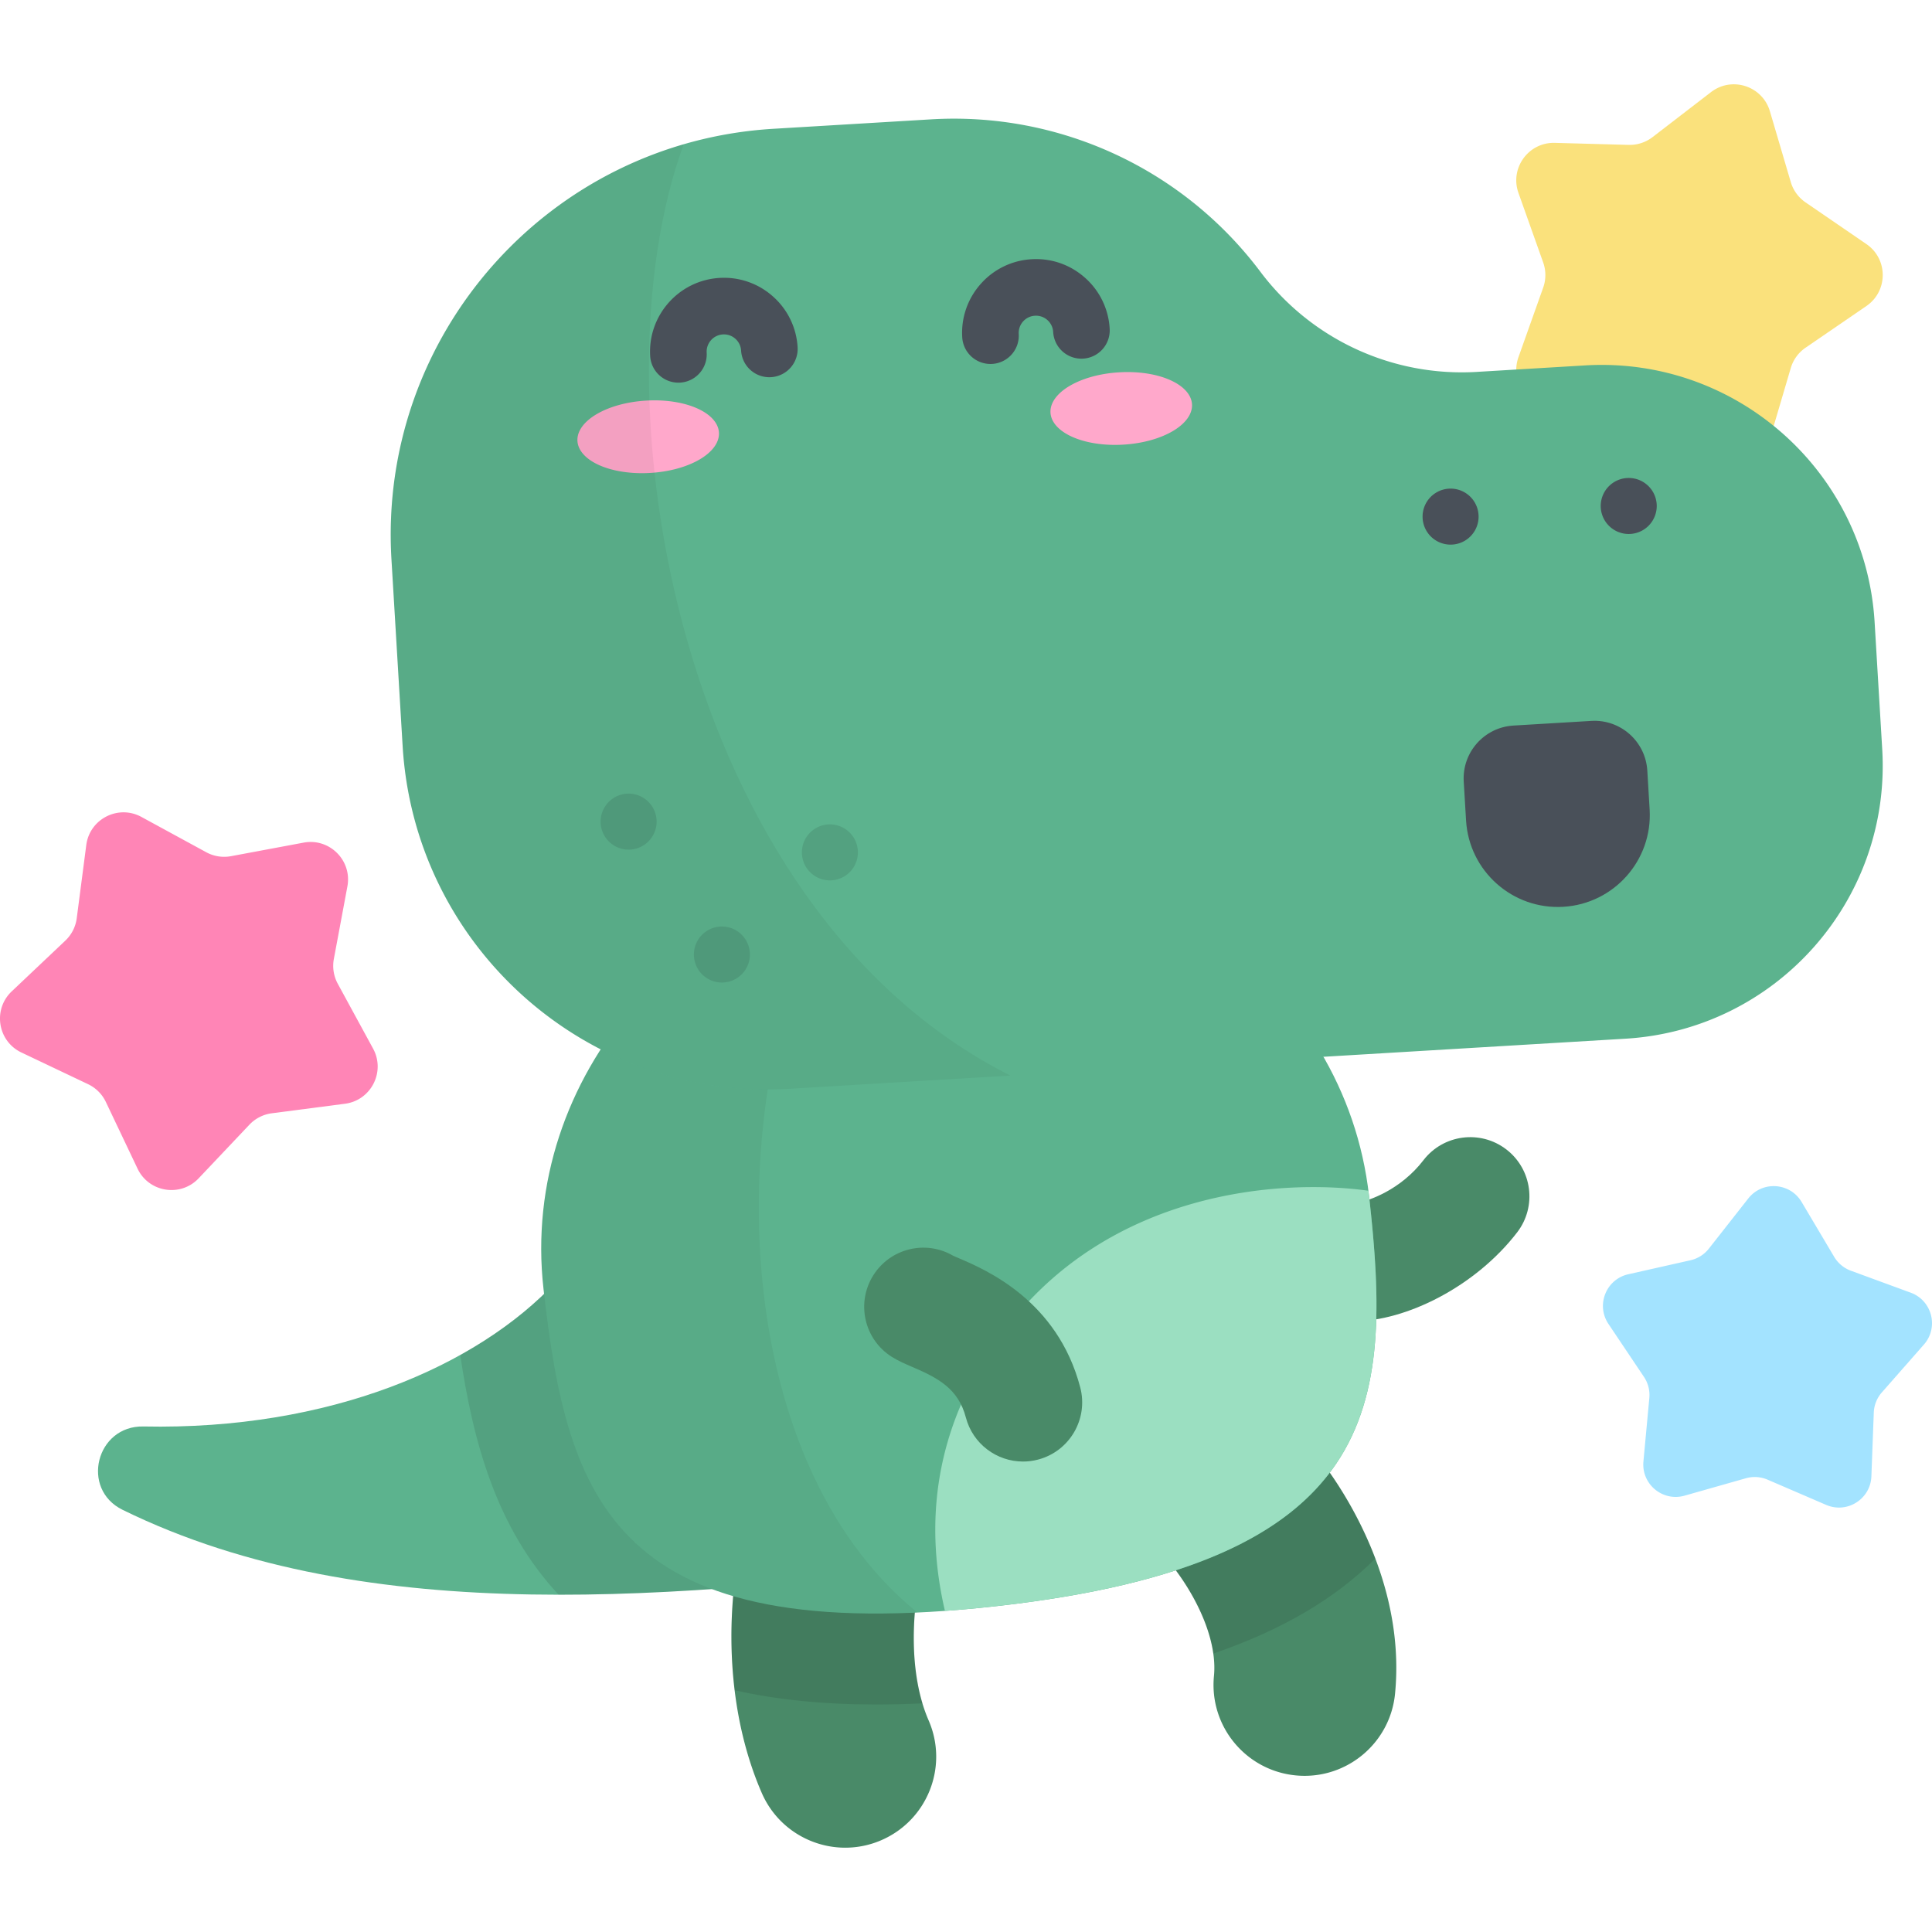
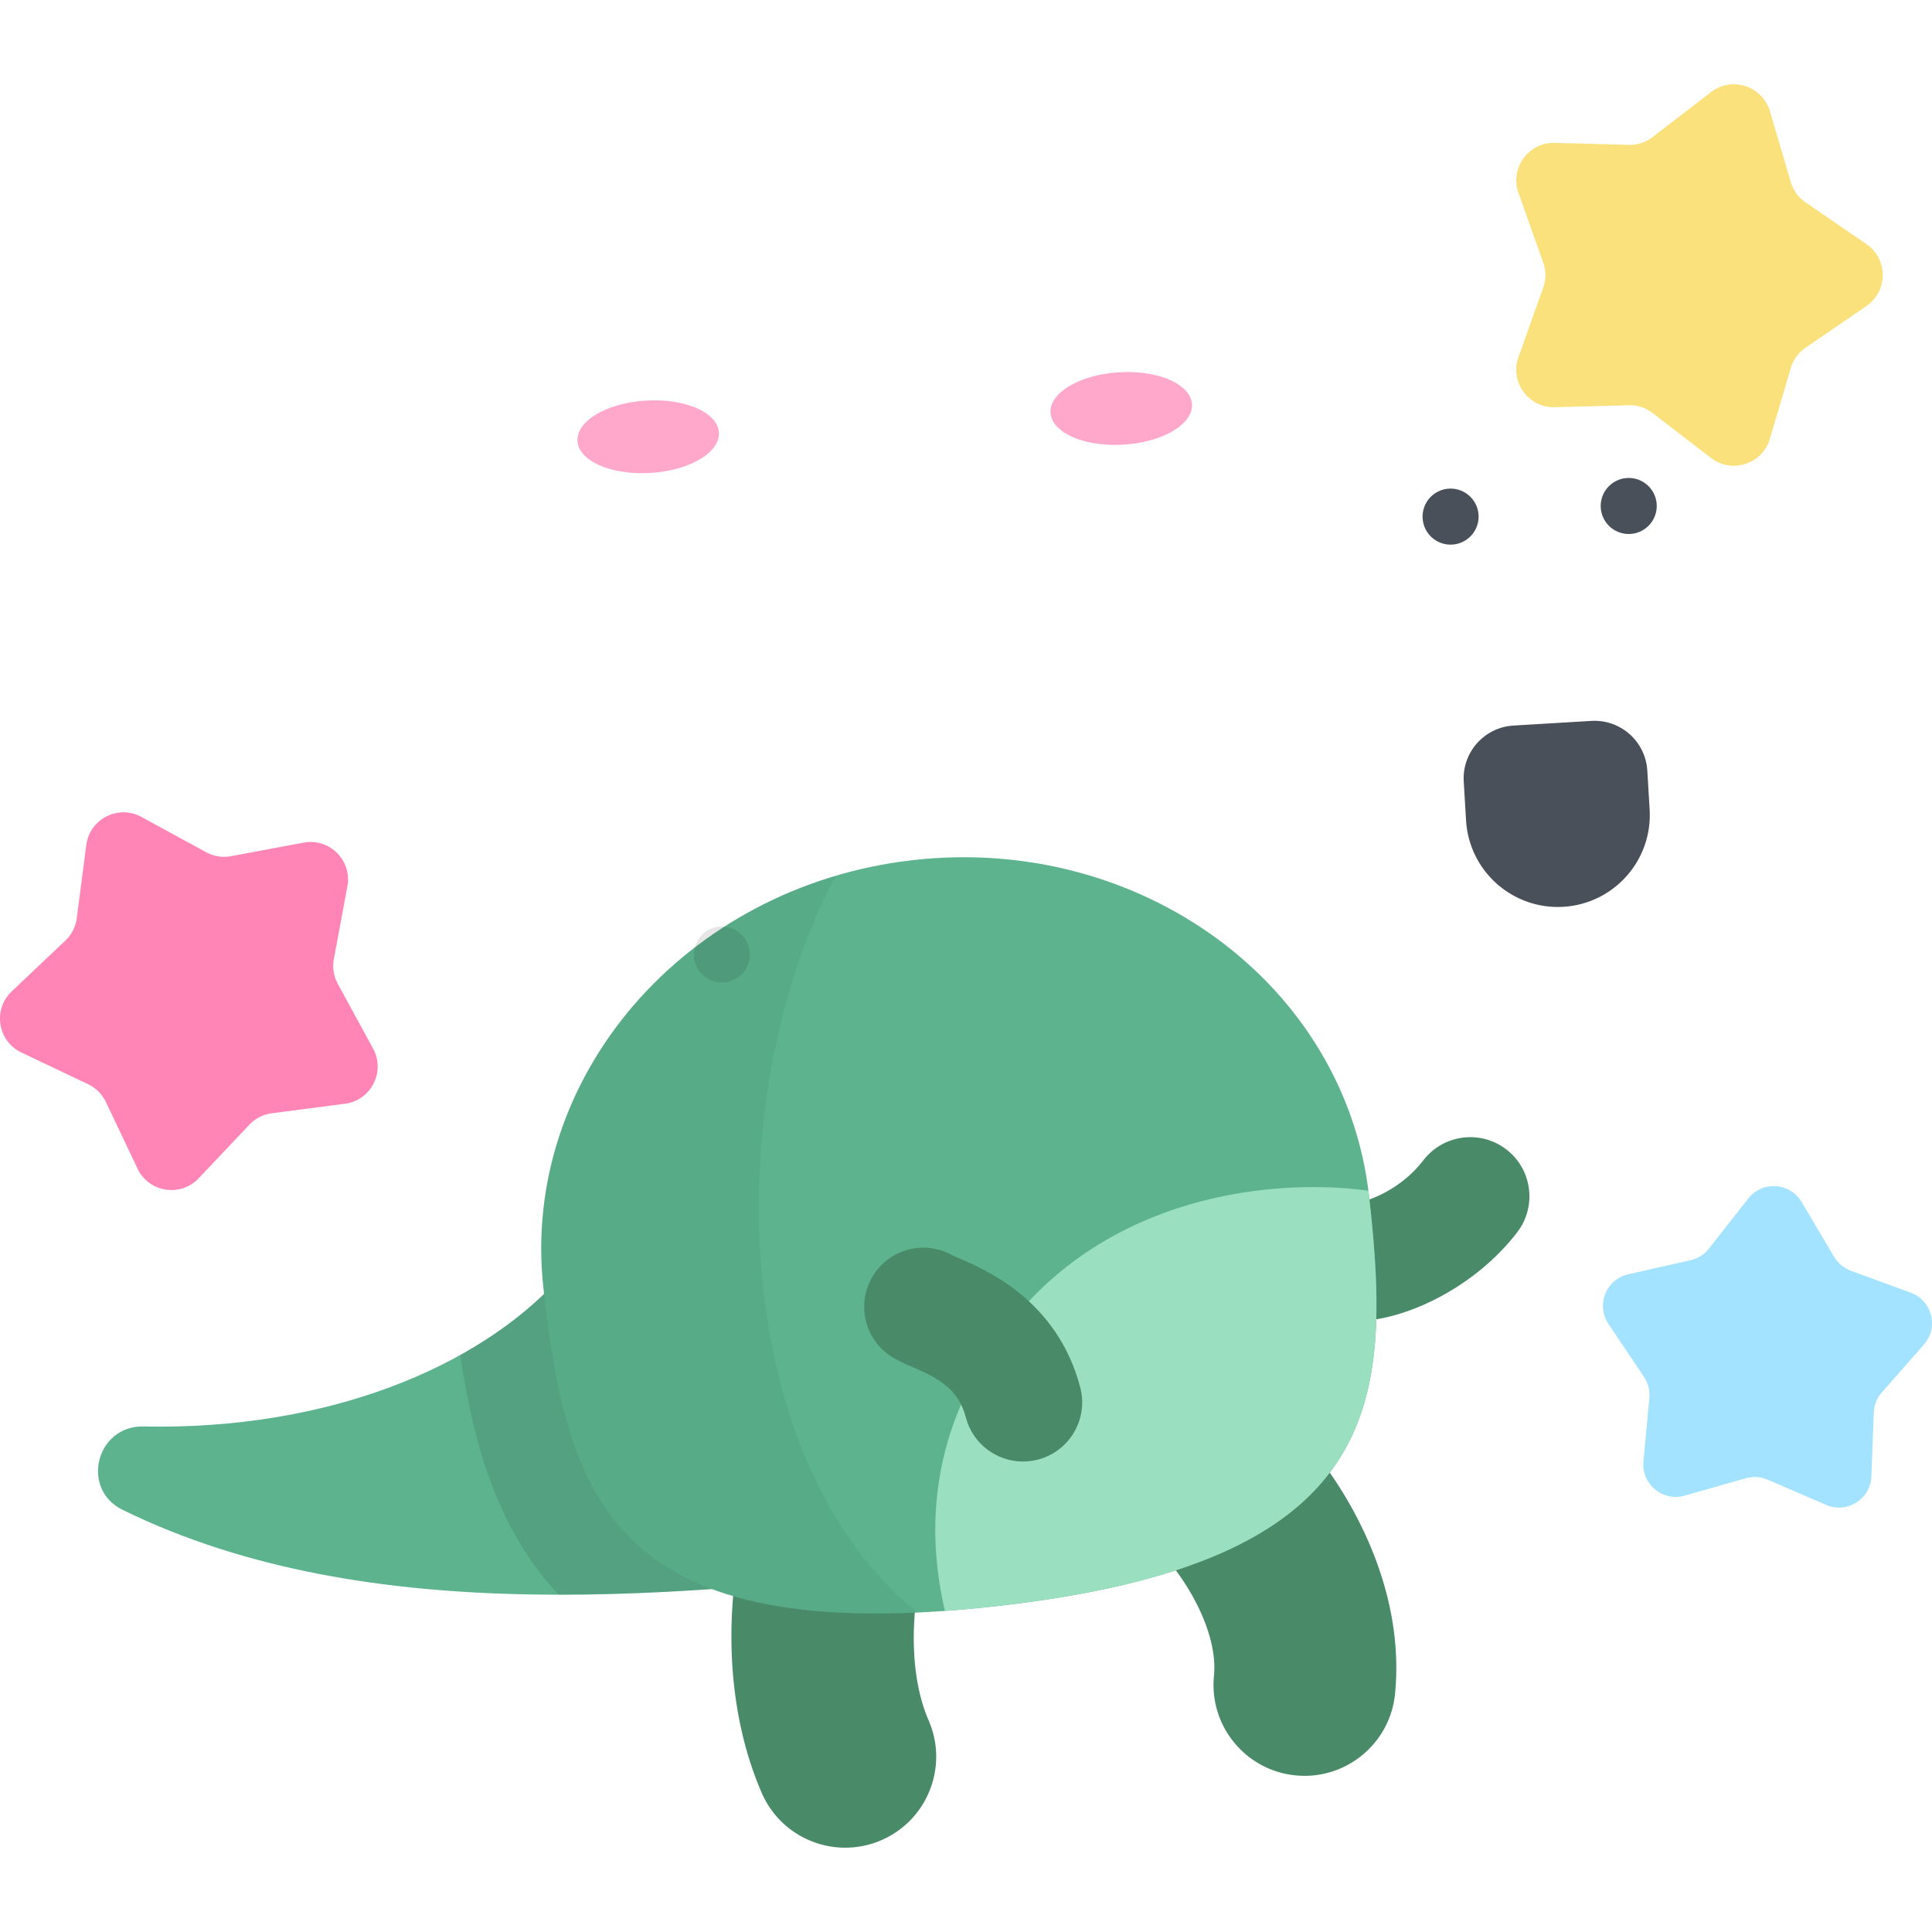
<svg xmlns="http://www.w3.org/2000/svg" class="icon" width="200px" height="200.00px" viewBox="0 0 1024 1024" version="1.1">
  <path d="M817.922 139.116l-13.104-36.852c-4.682-13.168 5.318-26.93 19.286-26.546l39.098 1.076a19.89 19.89 0 0 0 12.676-4.118l30.998-23.852c11.076-8.522 27.256-3.264 31.206 10.14l11.06 37.516a19.888 19.888 0 0 0 7.834 10.782l32.264 22.112c11.528 7.9 11.528 24.912 0 32.812l-32.264 22.112a19.888 19.888 0 0 0-7.834 10.782l-11.06 37.516c-3.952 13.404-20.13 18.662-31.206 10.14l-30.998-23.852a19.886 19.886 0 0 0-12.676-4.118l-39.098 1.076c-13.97 0.384-23.97-13.378-19.286-26.546l13.104-36.852a19.9 19.9 0 0 0 0-13.328z" fill="#FAE17C" />
  <path d="M46.678 574.638l-35.324-16.792c-12.622-6-15.282-22.802-5.134-32.408l28.406-26.886a19.88 19.88 0 0 0 6.05-11.876l5.054-38.784c1.806-13.858 16.964-21.58 29.236-14.896l34.348 18.708a19.888 19.888 0 0 0 13.164 2.084l38.448-7.178c13.738-2.564 25.766 9.464 23.202 23.202l-7.178 38.448a19.888 19.888 0 0 0 2.084 13.164l18.708 34.348c6.684 12.272-1.038 27.43-14.896 29.236l-38.784 5.054a19.904 19.904 0 0 0-11.876 6.05L105.304 624.52c-9.606 10.15-26.408 7.488-32.408-5.132l-16.792-35.324a19.894 19.894 0 0 0-9.426-9.426z" fill="#FF85B6" />
  <path d="M925.368 783.504l-32.512 9.228c-11.616 3.296-22.922-6.1-21.804-18.122l3.126-33.652a17.184 17.184 0 0 0-2.838-11.162l-18.822-28.07c-6.726-10.03-1.282-23.684 10.498-26.338l32.97-7.426a17.186 17.186 0 0 0 9.738-6.148l20.88-26.576c7.46-9.496 22.128-8.538 28.292 1.844l17.252 29.062a17.196 17.196 0 0 0 8.856 7.362l31.726 11.646c11.336 4.162 14.958 18.408 6.988 27.478l-22.308 25.388a17.18 17.18 0 0 0-4.264 10.698l-1.272 33.772c-0.454 12.066-12.884 19.914-23.974 15.138l-31.038-13.372a17.188 17.188 0 0 0-11.494-0.75z" fill="#A3E3FF" />
  <path d="M717.106 700.35c-9.04 0-17.208-1.902-23.742-5.992-14.674-9.184-19.124-28.524-9.94-43.198 7.592-12.132 22.12-17.276 35.226-13.504 6.874-1.026 23.856-7.158 35.762-22.674 10.54-13.734 30.214-16.322 43.95-5.784 13.734 10.54 16.322 30.214 5.784 43.95-21.922 28.562-58.746 47.202-87.04 47.202z" fill="#498A68" />
  <path d="M508.858 829.41c-145.352 16.374-312.624 35.218-443.886-29.17-22.462-11.018-13.982-44.694 11.03-44.18 98.432 2.022 177.108-31.838 219.052-77.058l213.804 150.408z" fill="#5CB38E" />
  <path d="M243.94 718.164c6.85 46.236 19.194 91.768 52.148 127.072 71.764 0.058 144.672-8.154 212.77-15.826l-213.804-150.408c-13.444 14.494-30.68 27.81-51.114 39.162z" opacity=".1" />
  <path d="M448 979.314c-18.624 0-36.36-10.852-44.254-29.02-30.044-69.16-13.276-157.174 11.97-189.828 16.29-21.072 46.576-24.94 67.644-8.652 20.702 16.006 24.804 45.522 9.488 66.532-6.074 11.494-15.37 59.628-0.646 93.522 10.612 24.426-0.588 52.83-25.014 63.442a48.06 48.06 0 0 1-19.188 4.004z m44.036-159.882l-0.02 0.026 0.02-0.026z m1.042-1.502zM691.468 941.226c-1.566 0-3.146-0.076-4.734-0.23-26.506-2.584-45.9-26.166-43.316-52.672 2.924-30.006-25.702-67.542-38.674-74.098-25.088-5.282-41.808-29.438-37.614-54.992 4.312-26.28 29.118-44.088 55.396-39.774 41.706 6.846 72.83 47.014 84.274 63.966 14.274 21.146 37.492 64.104 32.604 114.25-2.428 24.918-23.412 43.55-47.936 43.55z m-84.596-126.602l0.03 0.004-0.03-0.004z" fill="#498A68" />
-   <path d="M728.96 826.056c-6.806-18.002-15.466-32.714-22.16-42.63-11.446-16.952-42.568-57.12-84.274-63.966-26.278-4.314-51.084 13.494-55.396 39.774-4.194 25.554 12.526 49.71 37.614 54.992 11.3 5.712 34.472 34.93 38.326 62.202 36.338-12.446 64.66-29.084 85.89-50.372zM488.93 902.822c-9.86-32.872-1.63-73.972 3.92-84.476 15.316-21.01 11.214-50.526-9.488-66.532-21.068-16.288-51.354-12.418-67.644 8.652-18.916 24.464-33.068 80.002-26.344 135.406 22.24 5.044 47.15 7.552 74.878 7.552 7.908 0.002 16.146-0.2 24.678-0.602z" opacity=".1" />
  <path d="M725.612 633.778c12.602 111.87 6.526 194.528-197.054 217.462-203.58 22.934-227.894-56.302-240.496-168.172-12.602-111.87 75.132-213.592 195.958-227.202 120.826-13.612 228.99 66.042 241.592 177.912z" fill="#5CB38E" />
  <path d="M725.612 633.778c-0.1-0.892-0.224-1.774-0.336-2.662-46.884-6.56-137.652 0.22-193.02 74.148-40.346 53.872-41.058 107.184-31.42 148.55a684.06 684.06 0 0 0 27.72-2.576c203.582-22.932 209.658-105.592 197.056-217.46z" fill="#9BDFC1" />
  <path d="M442.898 464.206c-98.938 29.34-165.958 120.144-154.838 218.862 11.67 103.586 33.404 179.178 198.176 171.6-101.19-81.94-105.064-274.228-43.338-390.462z" opacity=".05" />
-   <path d="M668.016 144.02a203.044 203.044 0 0 0-174.504-80.762l-83.634 5.008c-118.902 7.122-209.52 109.284-202.398 228.186l5.928 98.984c6.39 106.714 98.08 188.042 204.794 181.65l443.338-26.552c79.942-4.788 140.866-73.474 136.078-153.416l-4.034-67.366c-4.788-79.942-73.474-140.866-153.416-136.078l-57.432 3.44a133.49 133.49 0 0 1-114.72-53.094z" fill="#5CB38E" />
-   <path d="M333.18 435.48m-14.844 0a14.844 14.844 0 1 0 29.688 0 14.844 14.844 0 1 0-29.688 0Z" opacity=".1" />
-   <path d="M439.86 451.78m-14.844 0a14.844 14.844 0 1 0 29.688 0 14.844 14.844 0 1 0-29.688 0Z" opacity=".1" />
+   <path d="M333.18 435.48m-14.844 0Z" opacity=".1" />
  <path d="M382.62 505.92m-14.844 0a14.844 14.844 0 1 0 29.688 0 14.844 14.844 0 1 0-29.688 0Z" opacity=".1" />
  <path d="M344.706 250.654a19.194 37.412 86.572 1 0-2.295-38.319 19.194 37.412 86.572 1 0 2.295 38.319Z" fill="#FFA8CB" />
  <path d="M593.138 197.342a19.194 37.412 86.572 1 0 2.295 38.319 19.194 37.412 86.572 1 0-2.295-38.319Z" fill="#FFA8CB" />
-   <path d="M359.564 202.82a15 15 0 0 1-14.96-14.104c-1.29-21.542 15.188-40.12 36.732-41.41a38.918 38.918 0 0 1 28.314 9.79 38.88 38.88 0 0 1 13.098 26.942 15 15 0 0 1-29.948 1.794 9.08 9.08 0 0 0-3.058-6.292 9.026 9.026 0 0 0-6.612-2.286 9.15 9.15 0 0 0-8.578 9.672 15 15 0 0 1-14.988 15.894zM524.964 192.912a15 15 0 0 1-14.96-14.104 38.884 38.884 0 0 1 9.79-28.312 38.88 38.88 0 0 1 26.942-13.098c10.442-0.634 20.49 2.852 28.312 9.79a38.88 38.88 0 0 1 13.098 26.942 15 15 0 1 1-29.946 1.792 9.08 9.08 0 0 0-3.058-6.292 9.06 9.06 0 0 0-6.612-2.286c-2.438 0.146-4.672 1.232-6.292 3.058s-2.432 4.174-2.286 6.612a15 15 0 0 1-14.988 15.898z" fill="#495059" />
  <path d="M768.84 273.82m-14.844 0a14.844 14.844 0 1 0 29.688 0 14.844 14.844 0 1 0-29.688 0Z" fill="#495059" />
  <path d="M863.26 268.18m-14.844 0a14.844 14.844 0 1 0 29.688 0 14.844 14.844 0 1 0-29.688 0Z" fill="#495059" />
-   <path d="M362.37 76.472c-94.578 27.494-161.026 117.518-154.89 219.98l5.928 98.984c6.39 106.714 98.08 188.042 204.794 181.65l117.248-7.022c-176.704-89.126-222.002-360.492-173.08-493.592z" opacity=".05" />
  <path d="M828.606 480.628c-26.868 1.61-49.952-18.868-51.562-45.734l-1.236-20.648c-0.926-15.464 10.86-28.75 26.324-29.678l41.296-2.474c15.464-0.926 28.75 10.86 29.678 26.324l1.236 20.648c1.608 26.868-18.868 49.954-45.736 51.562z" fill="#495059" />
  <path d="M542.206 774.646c-13.904 0-26.606-9.322-30.298-23.404-3.992-15.226-14.724-20.892-28.34-26.718-3.77-1.614-7.332-3.138-10.812-5.316-14.674-9.184-19.124-28.524-9.94-43.198 9.01-14.398 27.8-18.954 42.364-10.446 0.84 0.4 1.876 0.824 3.05 1.326 14.284 6.112 52.228 22.348 64.316 68.454 4.39 16.744-5.626 33.878-22.37 38.268-2.664 0.7-5.338 1.034-7.97 1.034z m-36.64-108.852c0.15 0.09 0.3 0.184 0.448 0.276-0.138-0.086-0.288-0.18-0.448-0.276z" fill="#498A68" />
</svg>